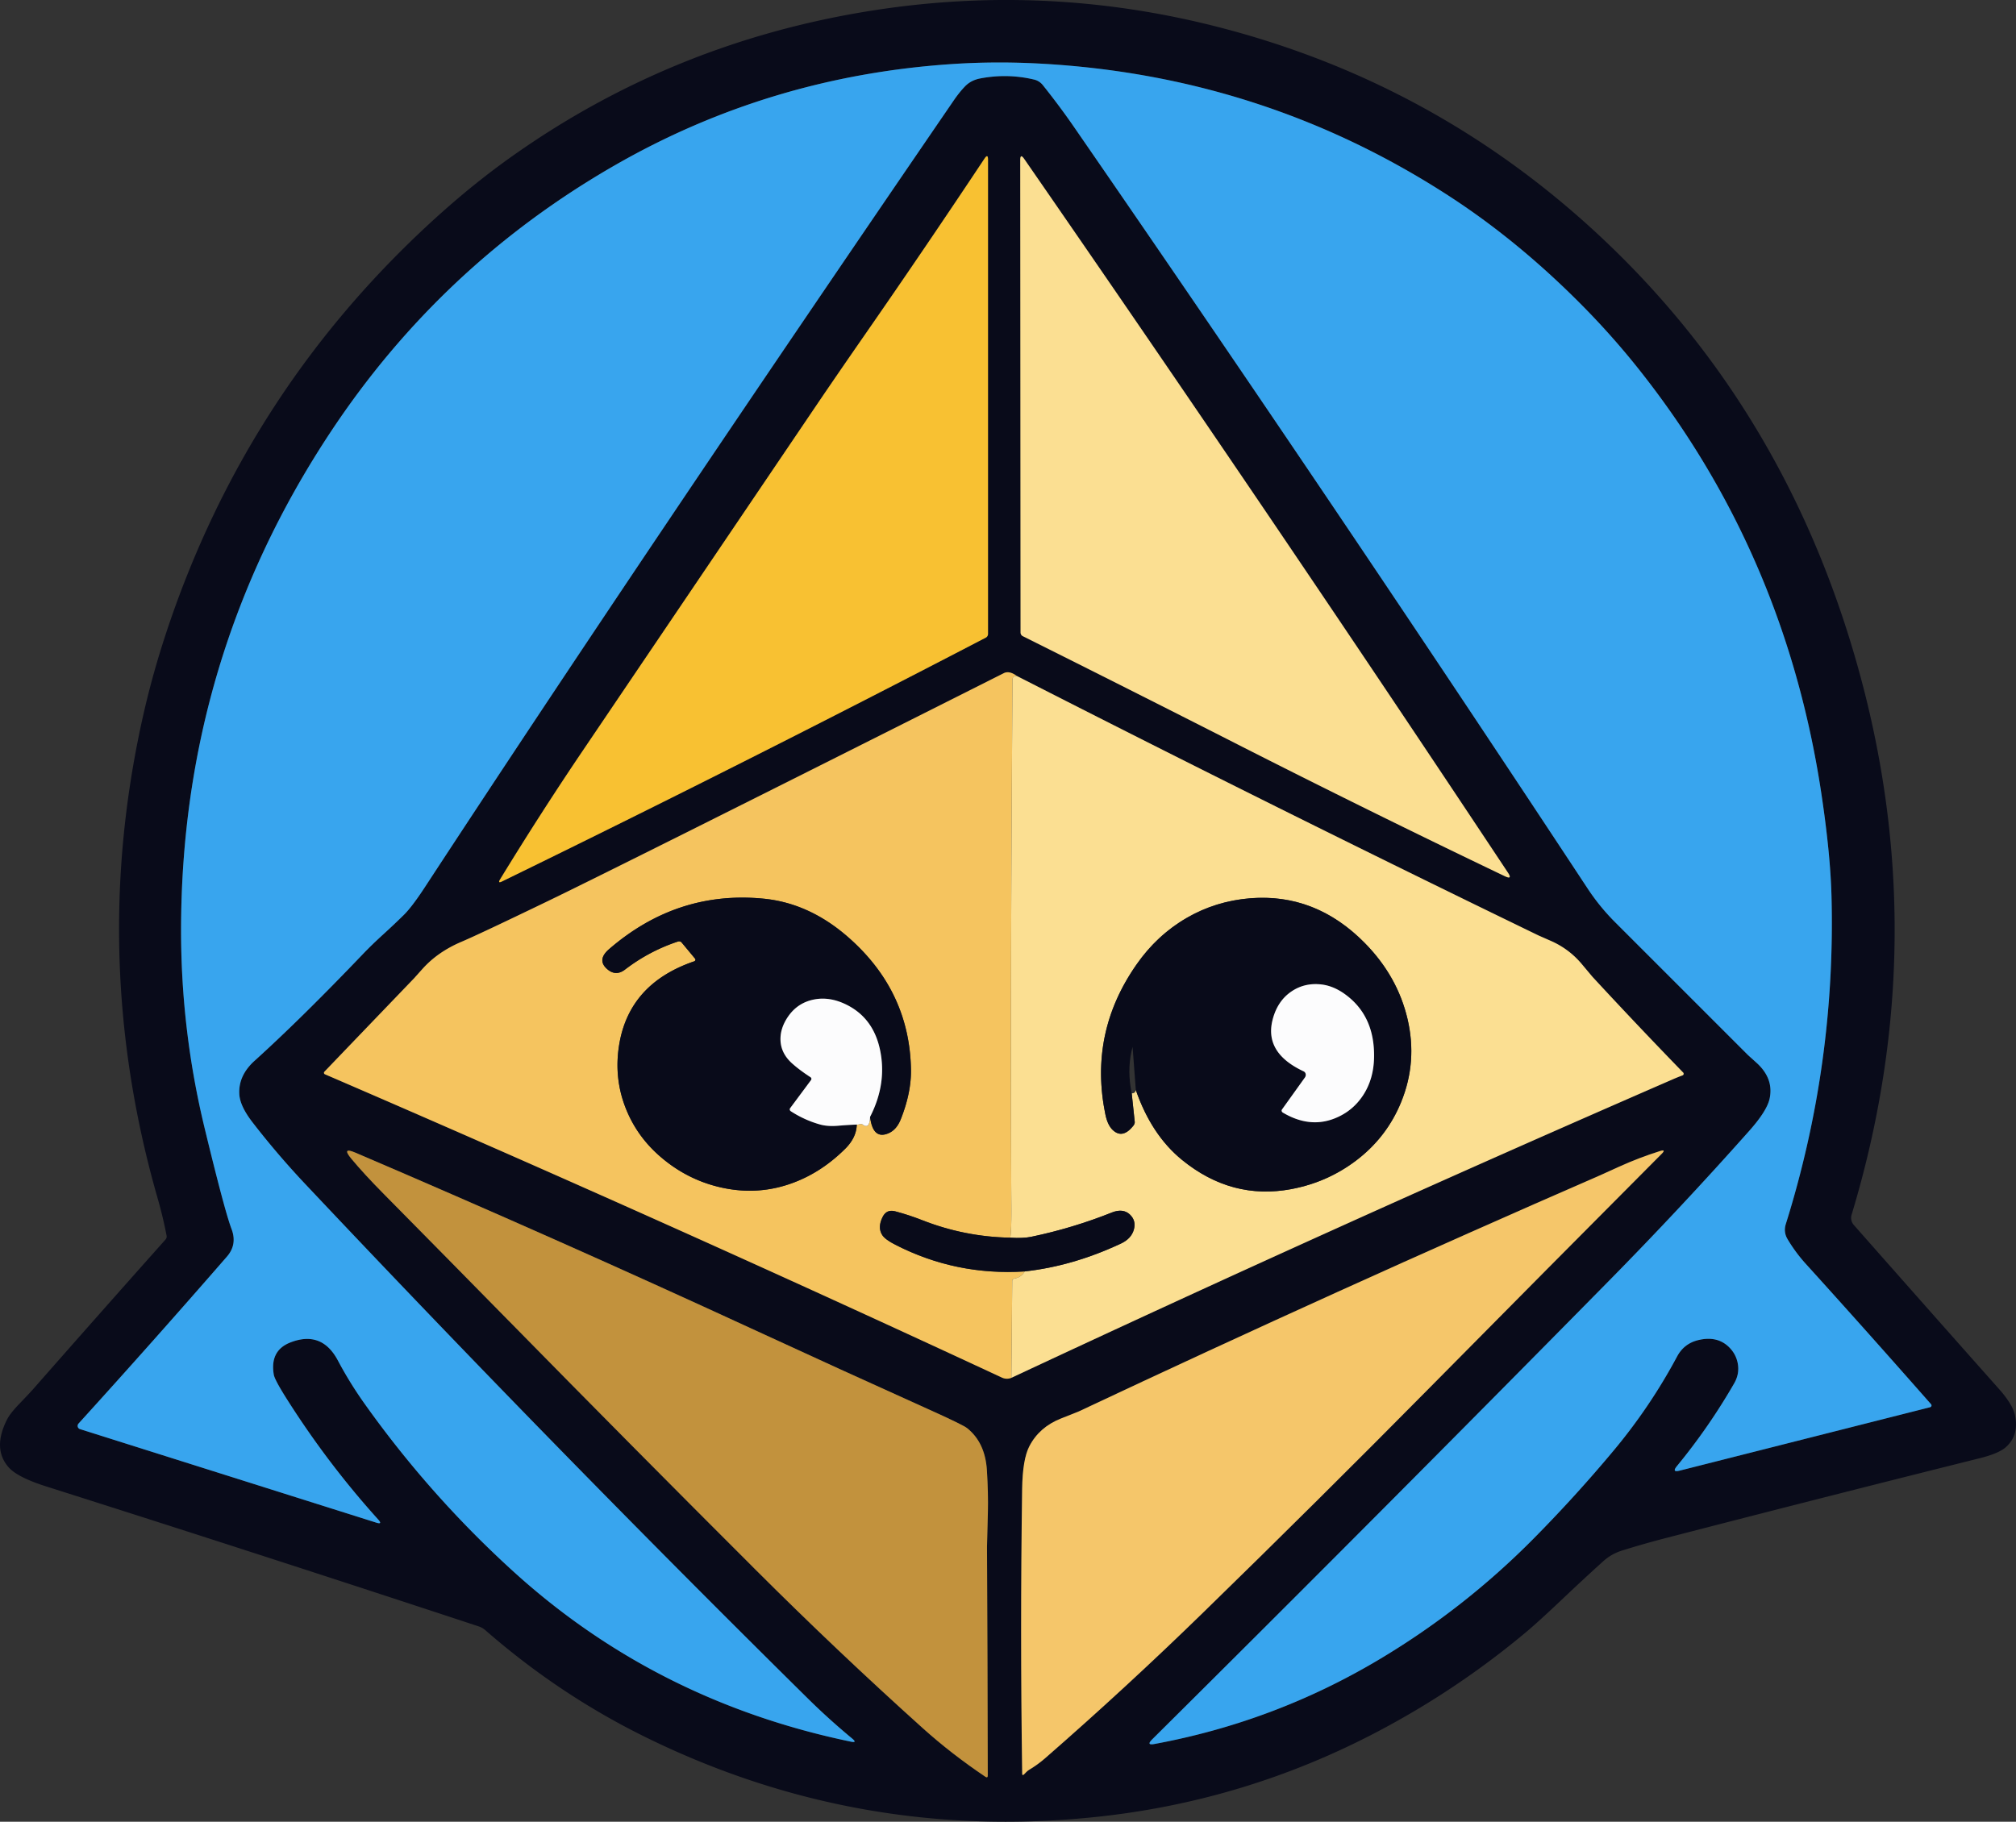
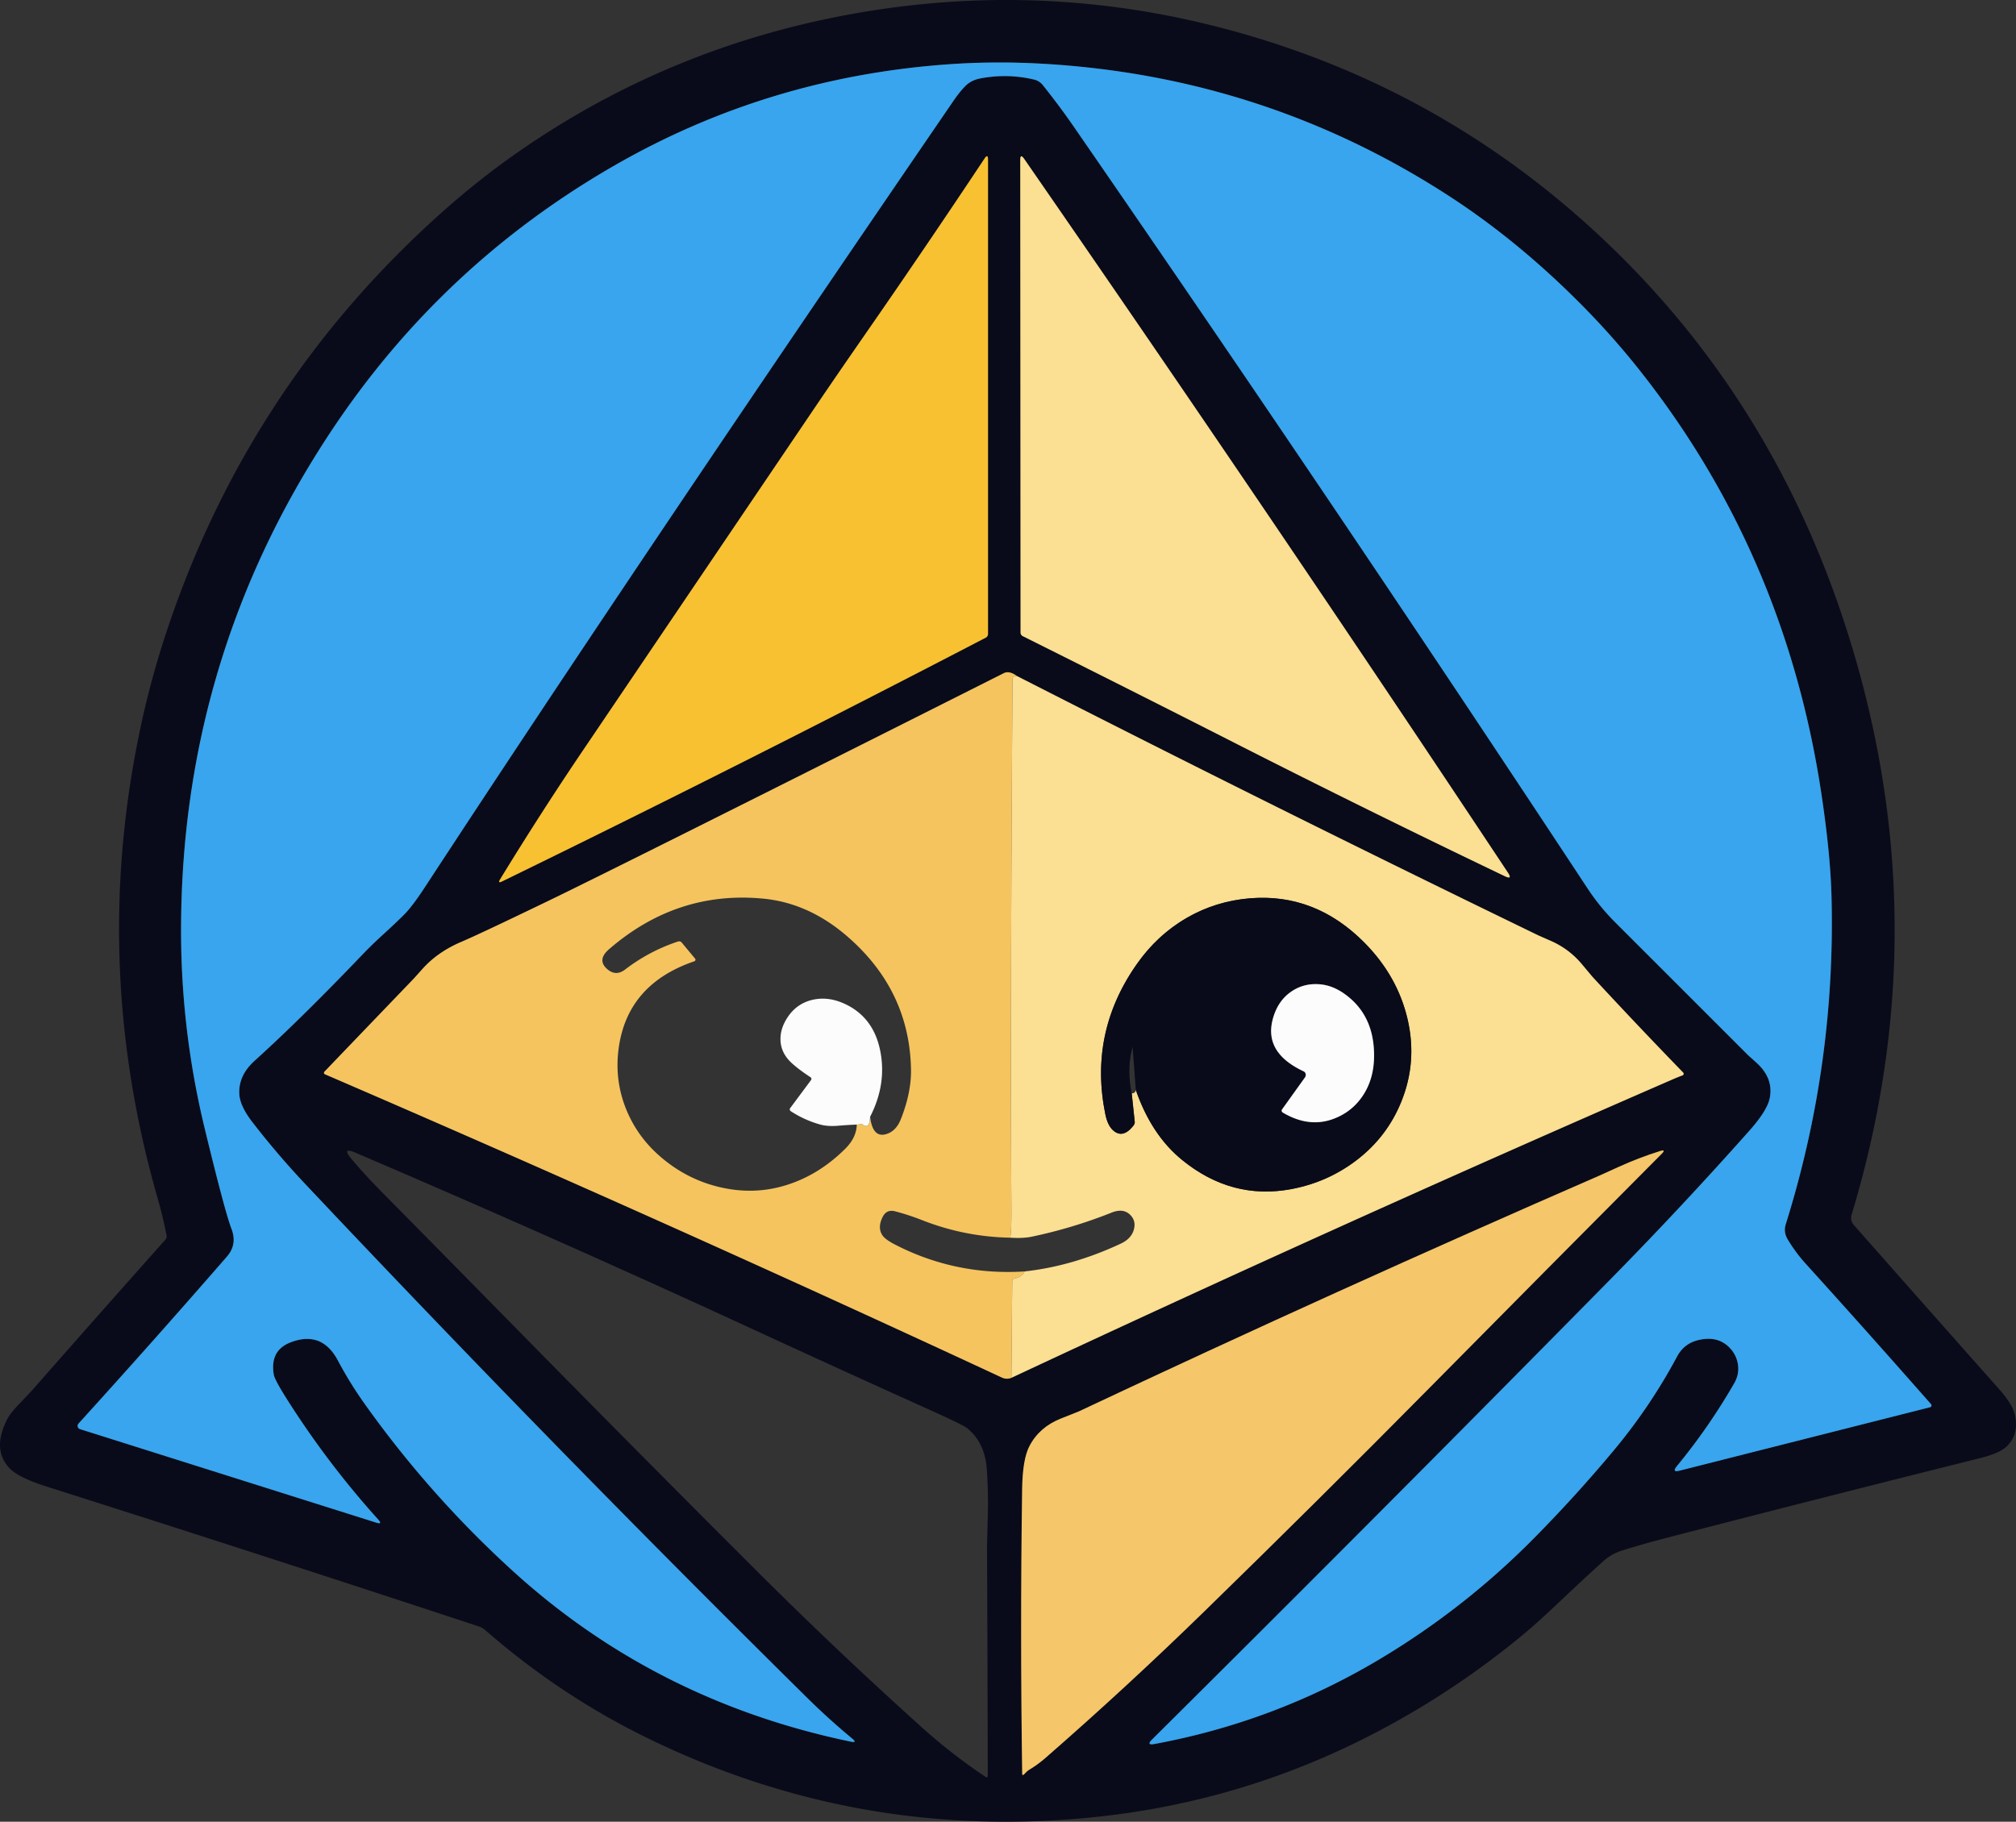
<svg xmlns="http://www.w3.org/2000/svg" width="198.716mm" height="179.613mm" viewBox="0 0 198.716 179.613" version="1.1" id="svg11613">
  <rect x="0" y="0" width="198.716" height="179.613" fill="#333333" stroke="none" />
  <defs id="defs11610" />
  <g id="layer1" transform="translate(-0.39,-9.344)">
    <path fill="#090b1a" d="m 3.662,146.299 q 6.496,-7.395 13.045,-14.747 a 0.434,0.443 60.2 0 0 0.105,-0.373 q -0.351,-1.829 -0.864,-3.619 -6.764,-23.528 -1.557,-47.175 0.939,-4.263 2.316,-8.457 8.049,-24.528 27.27,-41.674 3.391,-3.022 6.847,-5.474 16.045,-11.382 35.775,-14.431 17.186,-2.654 33.998,1.693 21.212,5.483 37.248,20.352 17.221,15.971 24.603,39.135 9.163,28.752 0.452,57.588 a 1.057,1.053 32.9 0 0 0.219,1.004 q 7.29,8.264 14.383,16.251 0.526,0.592 0.952,1.254 0.465,0.719 0.588,1.439 0.316,1.842 -0.93,2.956 -0.702,0.627 -2.588,1.097 -15.449,3.86 -30.862,7.851 -2.215,0.57 -4.399,1.254 -1.044,0.325 -1.864,1.07 -1.934,1.75 -3.829,3.544 -2.531,2.404 -3.851,3.505 -6.685,5.579 -14.413,9.663 -13.264,7.009 -28.217,8.514 -23.142,2.334 -43.911,-7.825 -8.61,-4.211 -15.949,-10.624 -0.29,-0.25 -0.654,-0.373 -21.524,-7.101 -42.63,-13.799 -2.794,-0.89 -3.671,-1.851 -1.667,-1.842 -0.184,-4.759 0.303,-0.597 1.224,-1.553 1.035,-1.079 1.351,-1.439 z M 38.191,101.445 q 1.013,-0.921 1.991,-1.882 0.803,-0.785 2.083,-2.741 20.923,-31.976 52.14,-77.585 0.548,-0.798 1.105,-1.377 0.592,-0.614 1.513,-0.785 2.676,-0.509 5.299,0.114 a 1.57,1.535 76.9 0 1 0.86,0.548 q 1.676,2.097 3.101,4.167 25.699,37.244 50.592,75.032 1.189,1.807 2.719,3.338 6.536,6.536 13.071,13.071 0.035,0.035 0.873,0.79 1.706,1.553 1.281,3.531 -0.263,1.211 -2.013,3.18 -6.759,7.61 -13.905,14.865 -22.388,22.734 -44.951,45.135 -0.601,0.601 0.232,0.447 11.782,-2.18 22.032,-8.264 8.47,-5.031 15.392,-12.04 4.101,-4.149 7.838,-8.628 3.606,-4.321 6.259,-9.281 0.671,-1.25 2.035,-1.597 1.873,-0.474 3.053,0.654 0.715,0.689 0.89,1.64 0.184,1.022 -0.351,1.952 -2.483,4.316 -5.654,8.172 -0.526,0.645 0.281,0.439 l 24.677,-6.25 a 0.18,0.184 62.4 0 0 0.097,-0.298 q -6.294,-7.158 -12.369,-13.865 -1.004,-1.114 -1.772,-2.404 -0.421,-0.706 -0.175,-1.491 4.93,-15.747 4.505,-32.305 -0.11,-4.246 -1.009,-10.198 -3.566,-23.576 -17.922,-41.701 -2.711,-3.421 -5.825,-6.549 -6.215,-6.25 -12.988,-10.637 -18.295,-11.856 -40.354,-13.032 -4.452,-0.237 -8.764,0.061 -17.804,1.224 -32.989,9.926 -17.19,9.852 -28.116,26.379 -14.694,22.225 -14.716,49.039 -0.009,9.913 2.32,19.545 1.978,8.176 2.654,9.953 0.583,1.531 -0.452,2.724 -7.264,8.352 -14.628,16.462 a 0.333,0.338 30 0 0 0.145,0.548 l 29.2,9.22 q 0.654,0.206 0.193,-0.307 -4.948,-5.478 -8.979,-11.834 -1.224,-1.93 -1.312,-2.448 -0.404,-2.386 1.645,-3.18 3.092,-1.197 4.676,1.79 1.162,2.189 2.597,4.211 6.4,9.014 14.567,16.466 14.115,12.887 33.389,16.896 0.671,0.14 0.145,-0.298 -2.316,-1.921 -4.334,-3.913 -25.274,-24.962 -49.631,-50.815 -2.72,-2.891 -5.141,-6.022 -1.246,-1.61 -1.312,-2.785 -0.105,-1.842 1.509,-3.299 4.619,-4.18 10.729,-10.575 0.851,-0.886 1.974,-1.908 z M 122.106,82.597 q 13.106,6.667 26.599,13.128 0.811,0.39 0.311,-0.36 -23.34,-35.187 -47.675,-70.361 -0.386,-0.557 -0.386,0.123 l 0.031,46.583 a 0.395,0.399 13.3 0 0 0.219,0.355 q 10.606,5.294 20.901,10.532 z M 97.428,24.987 Q 91.652,33.685 85.704,42.256 82.743,46.524 80.738,49.489 69.286,66.42 57.838,83.352 53.666,89.527 49.688,96.037 49.42,96.475 49.881,96.247 73.755,84.602 97.555,72.215 a 0.417,0.408 76.7 0 0 0.224,-0.368 V 25.093 q 0,-0.636 -0.351,-0.105 z M 100.082,145.19 q 32.388,-15.159 65.176,-29.423 0.509,-0.224 0.978,-0.395 a 0.171,0.171 0 0 0 0.066,-0.276 q -4.61,-4.75 -8.948,-9.448 -0.026,-0.031 -1.044,-1.246 -1.259,-1.504 -3.062,-2.294 -1.176,-0.518 -1.197,-0.526 Q 126.207,89.054 100.63,75.996 99.876,75.443 99.341,75.711 61.167,94.923 54.162,98.3 q -6.571,3.171 -8.277,3.895 -2.329,0.987 -3.834,2.658 -0.798,0.89 -0.807,0.904 -4.364,4.544 -8.878,9.251 a 0.158,0.158 0 0 0 0.053,0.254 q 33.612,14.497 66.716,29.897 0.469,0.219 0.947,0.031 z m -49.535,-5.61 q 12.115,12.343 24.348,24.559 8.018,8.009 16.44,15.585 2.825,2.54 6.18,4.799 0.237,0.154 0.237,-0.127 -0.018,-11.233 -0.075,-22.55 0,-0.035 0.088,-3.443 0.044,-1.816 -0.097,-4.092 -0.171,-2.741 -1.956,-4.163 -0.412,-0.329 -3.834,-1.869 -8.729,-3.935 -17.418,-7.944 -19.159,-8.838 -39.025,-17.339 -1.404,-0.601 -0.43,0.575 1.237,1.496 3.246,3.527 6.158,6.233 12.295,12.483 z m 51.298,44.249 q 0.851,-0.509 1.597,-1.162 7.983,-6.965 15.571,-14.361 11.273,-10.983 22.339,-22.182 11.475,-11.611 22.831,-23.019 0.465,-0.469 -0.162,-0.272 -2.092,0.658 -4.079,1.562 -1.869,0.847 -1.908,0.864 -25.813,11.242 -51.293,23.239 -0.026,0.013 -1.785,0.711 -2.127,0.847 -3.101,2.728 -0.667,1.281 -0.711,4.202 -0.202,14.036 0.005,28.077 0.005,0.232 0.171,0.079 0.092,-0.083 0.175,-0.175 0.171,-0.184 0.351,-0.289 z" id="path6425" style="stroke-width:0.439" />
    <path fill="#b9aeeb" d="m 36.217,103.353 q -6.11,6.395 -10.729,10.575 -1.614,1.456 -1.509,3.299 0.066,1.176 1.312,2.785 2.421,3.132 5.141,6.022 24.357,25.853 49.631,50.815 2.018,1.991 4.334,3.913 0.526,0.439 -0.145,0.298 -19.273,-4.009 -33.389,-16.896 -8.167,-7.452 -14.567,-16.466 -1.434,-2.022 -2.597,-4.211 -1.583,-2.987 -4.676,-1.79 -2.048,0.794 -1.645,3.18 0.088,0.518 1.312,2.448 4.031,6.356 8.979,11.834 0.461,0.513 -0.193,0.307 L 8.277,150.247 a 0.333,0.338 30 0 1 -0.145,-0.548 q 7.365,-8.11 14.628,-16.462 1.035,-1.193 0.452,-2.724 -0.675,-1.776 -2.654,-9.953 -2.329,-9.632 -2.32,-19.545 0.022,-26.813 14.716,-49.039 10.926,-16.528 28.116,-26.379 15.185,-8.702 32.989,-9.926 4.312,-0.298 8.764,-0.061 22.059,1.176 40.354,13.032 6.772,4.386 12.988,10.637 3.114,3.127 5.825,6.549 14.356,18.124 17.922,41.701 0.899,5.952 1.009,10.198 0.425,16.558 -4.505,32.305 -0.246,0.785 0.175,1.491 0.768,1.29 1.772,2.404 6.075,6.707 12.369,13.865 a 0.18,0.184 62.4 0 1 -0.097,0.298 l -24.677,6.25 q -0.807,0.206 -0.281,-0.439 3.171,-3.856 5.654,-8.172 0.535,-0.93 0.351,-1.952 -0.175,-0.952 -0.89,-1.64 -1.18,-1.127 -3.053,-0.654 -1.364,0.347 -2.035,1.597 -2.654,4.961 -6.259,9.281 -3.737,4.478 -7.838,8.628 -6.922,7.009 -15.392,12.04 -10.251,6.084 -22.032,8.264 -0.833,0.154 -0.232,-0.447 22.563,-22.401 44.951,-45.135 7.145,-7.255 13.905,-14.865 1.75,-1.969 2.013,-3.18 0.425,-1.978 -1.281,-3.531 -0.838,-0.754 -0.873,-0.79 -6.536,-6.536 -13.071,-13.071 -1.531,-1.531 -2.72,-3.338 -24.892,-37.788 -50.592,-75.032 -1.426,-2.07 -3.101,-4.167 a 1.57,1.535 76.9 0 0 -0.86,-0.548 q -2.623,-0.623 -5.299,-0.114 -0.921,0.171 -1.513,0.785 -0.557,0.579 -1.105,1.377 -31.217,45.609 -52.14,77.585 -1.281,1.956 -2.083,2.741 -0.978,0.961 -1.991,1.882 -1.123,1.022 -1.974,1.908 z" id="path6427" style="fill:#38a5ee;fill-opacity:1;stroke-width:0.439" />
    <path fill="#fbdf92" d="M 122.106,82.597 Q 111.811,77.36 101.205,72.066 a 0.395,0.399 13.3 0 1 -0.219,-0.355 l -0.031,-46.583 q 0,-0.68 0.386,-0.123 24.335,35.174 47.675,70.361 0.5,0.75 -0.311,0.36 -13.492,-6.461 -26.599,-13.128 z" id="path6429" style="stroke-width:0.439" />
    <path fill="#f8c132" d="m 97.428,24.987 q 0.351,-0.531 0.351,0.105 v 46.754 a 0.417,0.408 76.7 0 1 -0.224,0.368 Q 73.755,84.602 49.881,96.247 49.42,96.475 49.688,96.037 53.666,89.527 57.838,83.352 69.286,66.42 80.738,49.489 q 2.005,-2.965 4.965,-7.233 5.948,-8.571 11.725,-17.269 z" id="path6431" style="stroke-width:0.439" />
    <path fill="#f5c45f" d="m 100.63,75.996 q -0.232,-0.031 -0.355,0.101 -0.083,0.088 -0.083,0.307 -0.237,34.845 -0.11,51.807 0.018,2.355 -0.11,3.163 -4.496,-0.083 -8.685,-1.728 -1.333,-0.522 -2.667,-0.873 -0.842,-0.219 -1.228,0.557 -0.526,1.048 -0.026,1.803 0.281,0.425 1.285,0.939 5.97,3.057 12.747,2.627 -0.338,0.588 -1.018,0.702 a 0.241,0.25 85.8 0 0 -0.215,0.241 l -0.083,9.549 q -0.478,0.189 -0.947,-0.031 -33.103,-15.4 -66.716,-29.897 a 0.158,0.158 0 0 1 -0.053,-0.254 q 4.514,-4.707 8.878,-9.251 0.008,-0.013 0.807,-0.904 1.504,-1.671 3.834,-2.658 1.706,-0.724 8.277,-3.895 7.005,-3.377 45.179,-22.589 0.535,-0.268 1.29,0.285 z M 84.84,120.223 q 0.132,0.013 0.237,-0.026 a 0.254,0.408 60.3 0 1 0.338,0.013 q 0.689,0.526 0.741,-0.754 0.281,2.298 1.838,1.61 0.785,-0.347 1.193,-1.382 1.035,-2.619 1,-4.878 -0.132,-7.79 -6.242,-13.106 -3.825,-3.325 -8.316,-3.755 -8.496,-0.816 -15.203,4.983 -1.206,1.044 -0.206,1.943 0.86,0.772 1.781,0.066 2.373,-1.82 5.198,-2.759 a 0.298,0.373 63.4 0 1 0.373,0.079 l 1.338,1.61 a 0.158,0.175 62 0 1 -0.092,0.259 q -6.483,2.215 -7.417,8.373 -0.465,3.075 0.588,5.895 1.092,2.93 3.527,5.018 2.619,2.25 5.913,3 3.294,0.75 6.4,-0.202 3.259,-0.996 5.891,-3.619 1.092,-1.092 1.123,-2.369 z" id="path6433" style="stroke-width:0.439" />
    <path fill="#fbdf92" d="m 100.63,75.996 q 25.577,13.058 51.421,25.585 0.022,0.009 1.197,0.526 1.803,0.79 3.062,2.294 1.018,1.215 1.044,1.246 4.338,4.698 8.948,9.448 a 0.171,0.171 0 0 1 -0.066,0.276 q -0.469,0.171 -0.978,0.395 -32.788,14.264 -65.176,29.423 l 0.083,-9.549 a 0.241,0.25 85.8 0 1 0.215,-0.241 q 0.68,-0.114 1.018,-0.702 4.707,-0.513 9.457,-2.733 1.048,-0.487 1.298,-1.39 0.241,-0.869 -0.377,-1.469 -0.68,-0.658 -1.812,-0.206 -3.851,1.535 -7.909,2.382 -0.82,0.171 -2.084,0.092 0.127,-0.807 0.11,-3.163 -0.127,-16.962 0.11,-51.807 0,-0.219 0.083,-0.307 0.123,-0.132 0.355,-0.101 z m 11.312,41.139 q 0.351,0.026 0.404,-0.329 1.535,4.426 4.54,6.882 4.908,4.009 10.825,2.886 3.553,-0.675 6.395,-2.842 2.996,-2.29 4.404,-5.755 1.601,-3.943 0.623,-8.154 -0.983,-4.206 -4.193,-7.479 -4.86,-4.948 -11.312,-4.435 -3.408,0.276 -6.277,1.943 -2.926,1.702 -4.943,4.601 -4.711,6.751 -3.057,14.777 0.215,1.035 0.711,1.513 0.969,0.93 2.031,-0.395 a 0.377,0.623 52.1 0 0 0.149,-0.39 z" id="path6435" style="stroke-width:0.439" />
-     <path fill="#090b1a" d="m 86.155,119.455 q 1.698,-3.316 0.961,-6.68 -0.702,-3.193 -3.492,-4.47 -1.5,-0.684 -2.921,-0.43 -1.68,0.303 -2.645,1.715 -0.763,1.123 -0.737,2.272 0.031,1.325 1.14,2.325 0.728,0.654 1.825,1.369 a 0.193,0.202 35.4 0 1 0.044,0.281 l -2.057,2.768 a 0.215,0.206 34.5 0 0 0.061,0.298 q 1.342,0.873 2.873,1.307 0.75,0.215 1.798,0.127 0.917,-0.079 1.833,-0.114 -0.031,1.276 -1.123,2.369 -2.632,2.623 -5.891,3.619 -3.106,0.952 -6.4,0.202 -3.294,-0.75 -5.913,-3 -2.434,-2.088 -3.527,-5.018 -1.053,-2.82 -0.588,-5.895 0.934,-6.158 7.417,-8.373 a 0.158,0.175 62 0 0 0.092,-0.259 l -1.338,-1.61 a 0.298,0.373 63.4 0 0 -0.373,-0.079 q -2.825,0.939 -5.198,2.759 -0.921,0.706 -1.781,-0.066 -1,-0.899 0.206,-1.943 6.707,-5.799 15.203,-4.983 4.492,0.43 8.316,3.755 6.11,5.316 6.242,13.106 0.035,2.259 -1,4.878 -0.408,1.035 -1.193,1.382 -1.557,0.689 -1.838,-1.61 z" id="path6437" style="stroke-width:0.439" />
    <path fill="#090b1a" d="m 112.346,116.806 -0.489,-6.56 c 0.823,-0.36 0.427,-3.863 3.751,-0.427 l -1.657,-0.539 c 1.144,0.478 -0.224,-0.069 -0.294,0.026 -1.743,2.313 -2.315,4.923 -1.715,7.83 l 0.298,2.825 c 0.011,0.117 -0.043,0.259 -0.149,0.39 -0.708,0.883 -1.385,1.015 -2.031,0.395 -0.33,-0.319 -0.567,-0.823 -0.711,-1.513 -1.102,-5.351 -0.083,-10.277 3.057,-14.777 1.345,-1.933 2.993,-3.467 4.943,-4.601 1.912,-1.111 4.005,-1.759 6.277,-1.943 4.301,-0.342 8.072,1.136 11.312,4.435 2.14,2.181 3.538,4.674 4.193,7.479 0.652,2.807 0.444,5.525 -0.623,8.154 -0.939,2.31 -2.407,4.228 -4.404,5.755 -1.895,1.445 -4.027,2.392 -6.395,2.842 -3.945,0.749 -7.553,-0.213 -10.825,-2.886 -2.003,-1.638 -3.516,-3.932 -4.54,-6.882 z m 16.672,-1.233 -2.263,3.158 c -0.069,0.096 -0.033,0.235 0.079,0.303 1.749,1.041 3.452,1.234 5.11,0.579 1.19,-0.471 2.132,-1.241 2.825,-2.312 0.678,-1.05 1.032,-2.275 1.061,-3.676 0.059,-2.798 -0.931,-4.91 -2.97,-6.334 -0.772,-0.538 -1.567,-0.839 -2.386,-0.904 -0.953,-0.079 -1.817,0.116 -2.592,0.583 -1.018,0.617 -1.698,1.572 -2.04,2.864 -0.585,2.202 0.43,3.914 3.044,5.136 0.218,0.098 0.282,0.387 0.132,0.601 z" id="path6439" style="stroke-width:0.439" />
    <path fill="#fcfcfd" d="m 129.018,115.573 a 0.382,0.417 30.4 0 0 -0.132,-0.601 q -3.921,-1.833 -3.044,-5.136 0.513,-1.939 2.04,-2.864 1.162,-0.702 2.592,-0.583 1.228,0.097 2.386,0.904 3.057,2.136 2.97,6.334 -0.044,2.101 -1.061,3.676 -1.04,1.605 -2.825,2.312 -2.487,0.983 -5.11,-0.579 a 0.224,0.202 32.8 0 1 -0.079,-0.303 z" id="path6441" style="stroke-width:0.439" />
    <path fill="#fcfcfd" d="m 86.155,119.455 q -0.053,1.281 -0.741,0.754 a 0.254,0.408 60.3 0 0 -0.338,-0.013 q -0.105,0.04 -0.237,0.026 -0.917,0.035 -1.833,0.114 -1.048,0.088 -1.798,-0.127 -1.531,-0.434 -2.873,-1.307 a 0.215,0.206 34.5 0 1 -0.061,-0.298 l 2.057,-2.768 a 0.193,0.202 35.4 0 0 -0.044,-0.281 q -1.097,-0.715 -1.825,-1.369 -1.11,-1 -1.14,-2.325 -0.026,-1.149 0.737,-2.272 0.965,-1.412 2.645,-1.715 1.421,-0.254 2.921,0.43 2.79,1.276 3.492,4.47 0.737,3.364 -0.961,6.68 z" id="path6443" style="stroke-width:0.439" />
-     <path fill="#c2923d" d="m 50.547,139.58 q -6.136,-6.25 -12.295,-12.483 -2.009,-2.031 -3.246,-3.527 -0.974,-1.176 0.43,-0.575 19.866,8.501 39.025,17.339 8.689,4.009 17.418,7.944 3.421,1.54 3.834,1.869 1.785,1.421 1.956,4.163 0.14,2.276 0.097,4.092 -0.088,3.408 -0.088,3.443 0.057,11.317 0.075,22.55 0,0.281 -0.237,0.127 -3.356,-2.259 -6.18,-4.799 -8.422,-7.575 -16.44,-15.585 -12.233,-12.216 -24.348,-24.559 z" id="path6447" style="stroke-width:0.439" />
    <path fill="#f5c66a" d="m 101.494,184.118 q -0.083,0.092 -0.175,0.175 -0.167,0.154 -0.171,-0.079 -0.206,-14.041 -0.005,-28.077 0.044,-2.921 0.711,-4.202 0.974,-1.882 3.101,-2.728 1.759,-0.697 1.785,-0.711 25.48,-11.997 51.293,-23.239 0.04,-0.018 1.908,-0.864 1.987,-0.904 4.079,-1.562 0.627,-0.197 0.162,0.272 -11.356,11.409 -22.831,23.019 -11.067,11.198 -22.339,22.182 -7.588,7.395 -15.571,14.361 -0.746,0.654 -1.597,1.162 -0.18,0.105 -0.351,0.29 z" id="path6449" style="stroke-width:0.439" />
-     <path fill="#090b1a" d="m 101.398,134.698 q -6.777,0.43 -12.747,-2.627 -1.004,-0.513 -1.285,-0.939 -0.5,-0.754 0.026,-1.803 0.386,-0.776 1.228,-0.557 1.333,0.351 2.667,0.873 4.189,1.645 8.685,1.728 1.263,0.079 2.083,-0.092 4.057,-0.847 7.909,-2.382 1.132,-0.452 1.812,0.206 0.618,0.601 0.377,1.469 -0.25,0.904 -1.298,1.39 -4.75,2.219 -9.457,2.733 z" id="path6451" style="stroke-width:0.439" />
  </g>
</svg>